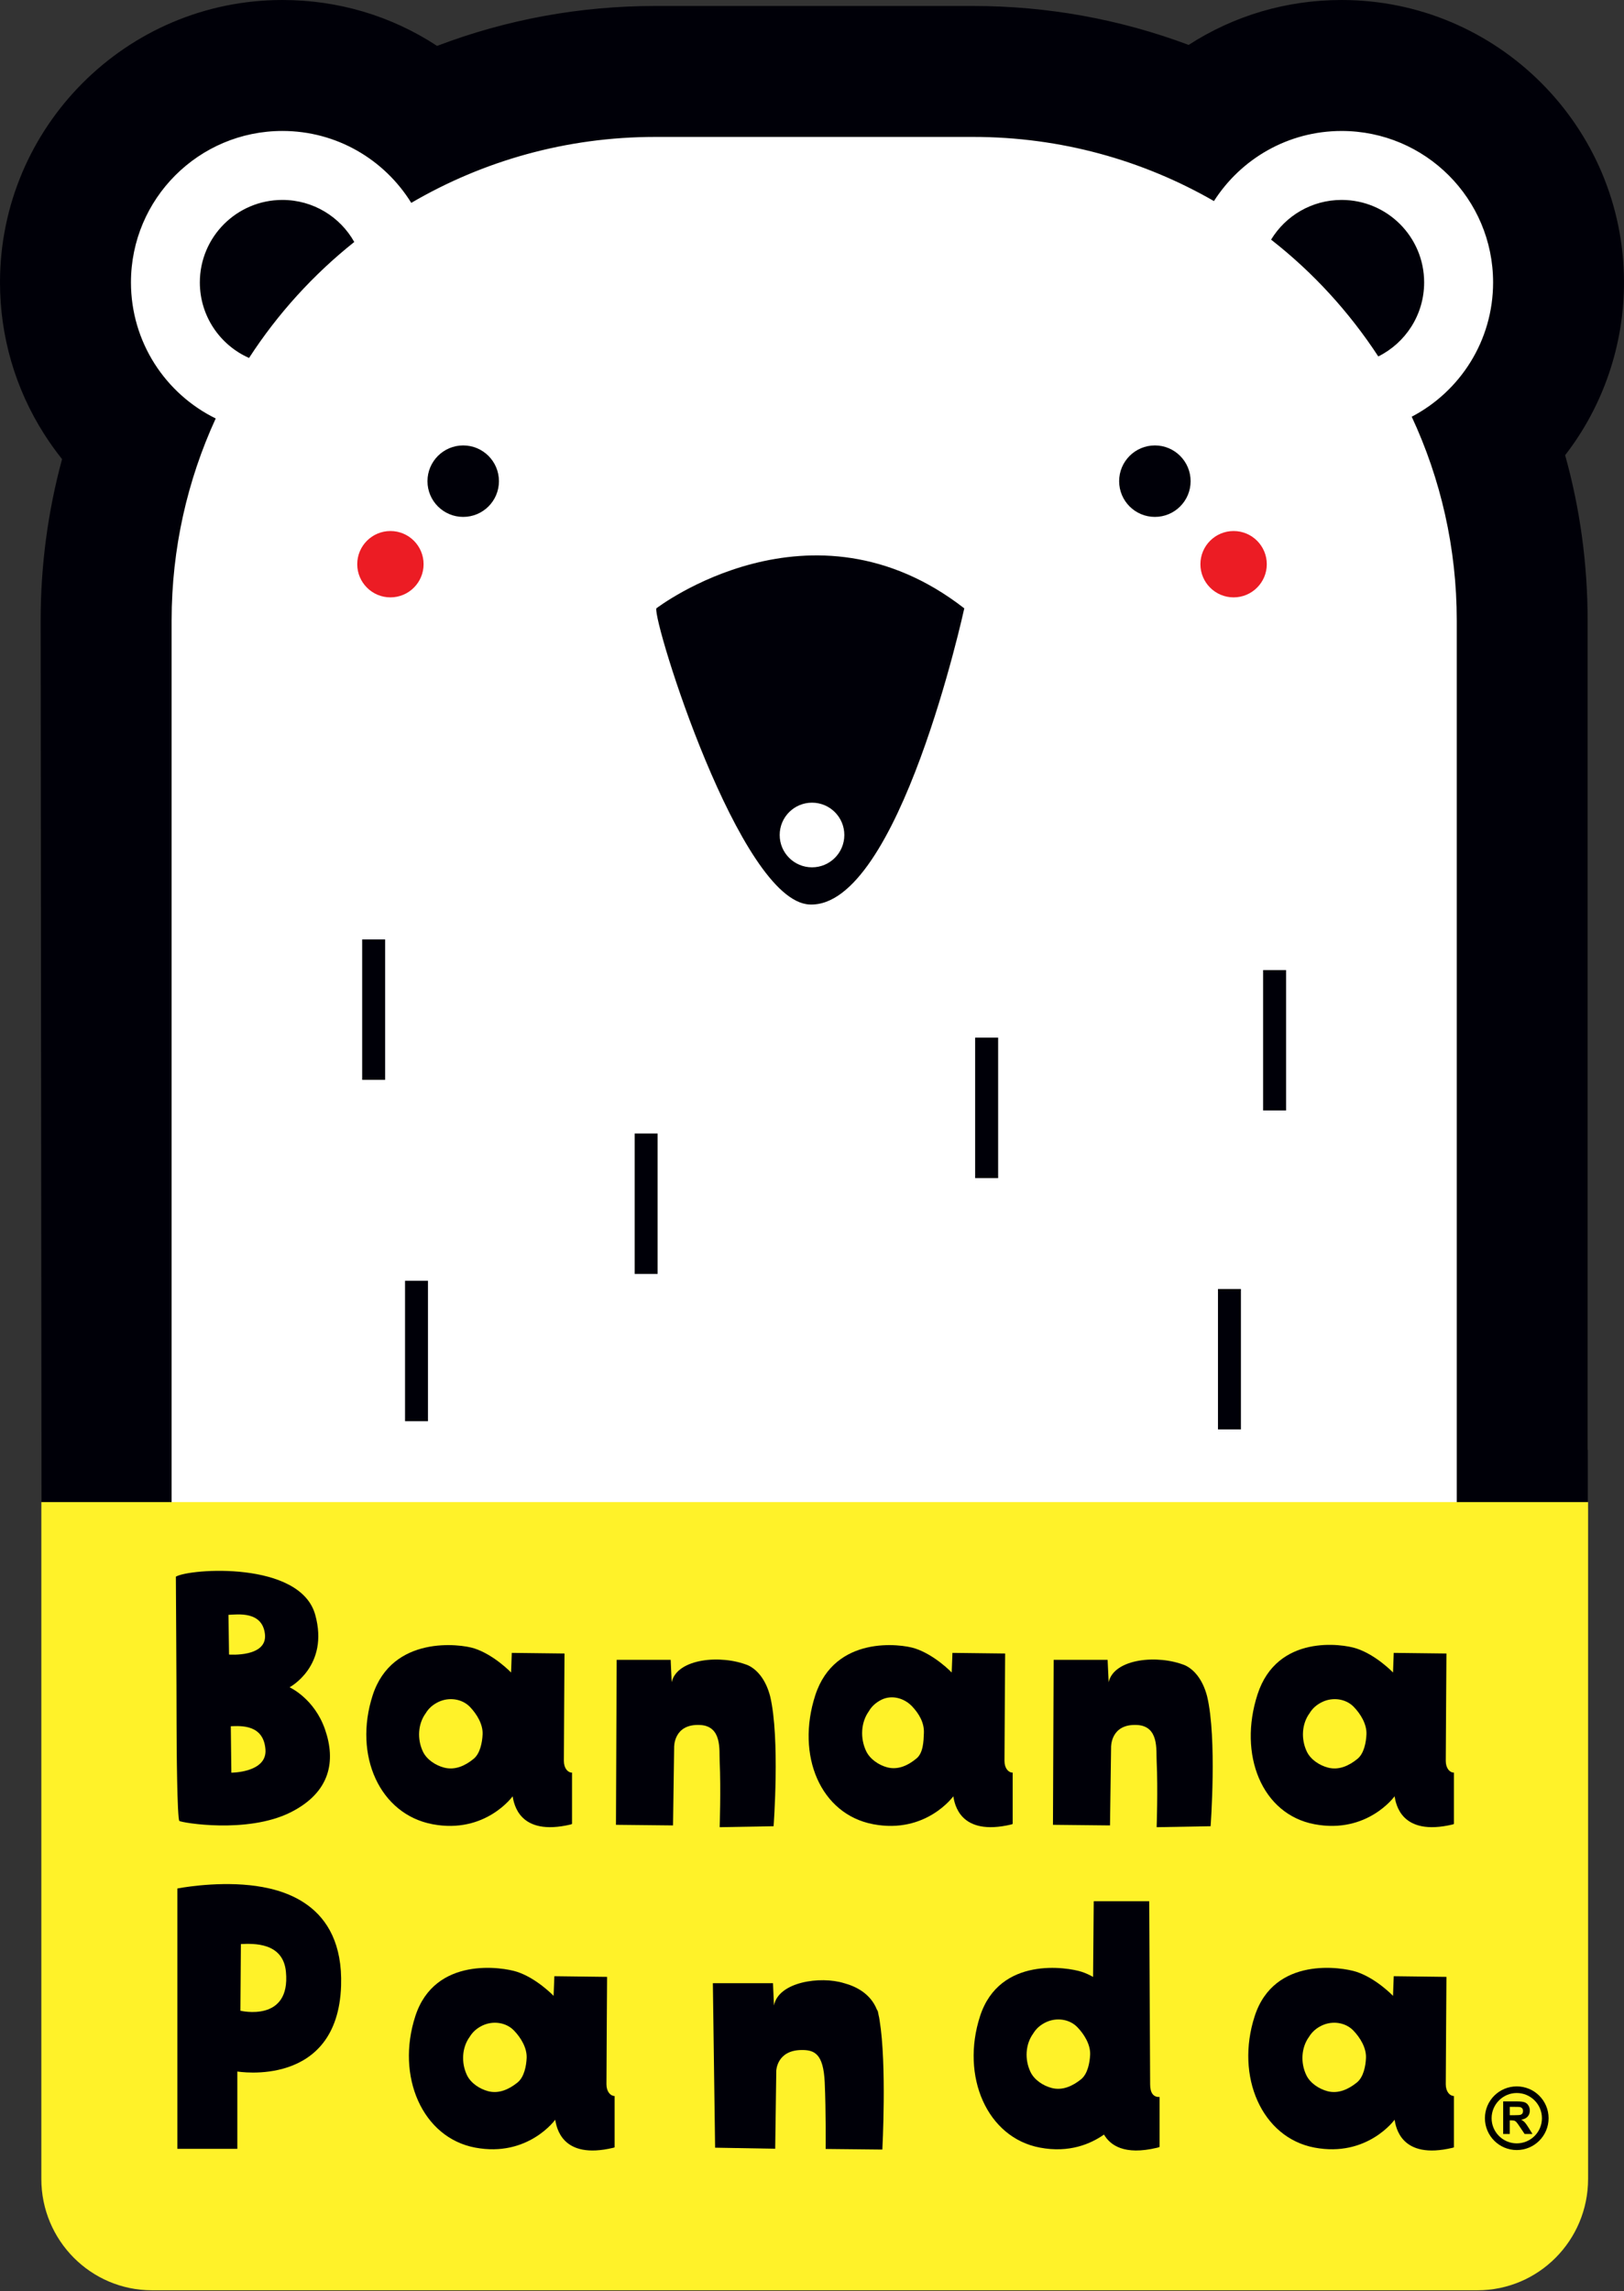
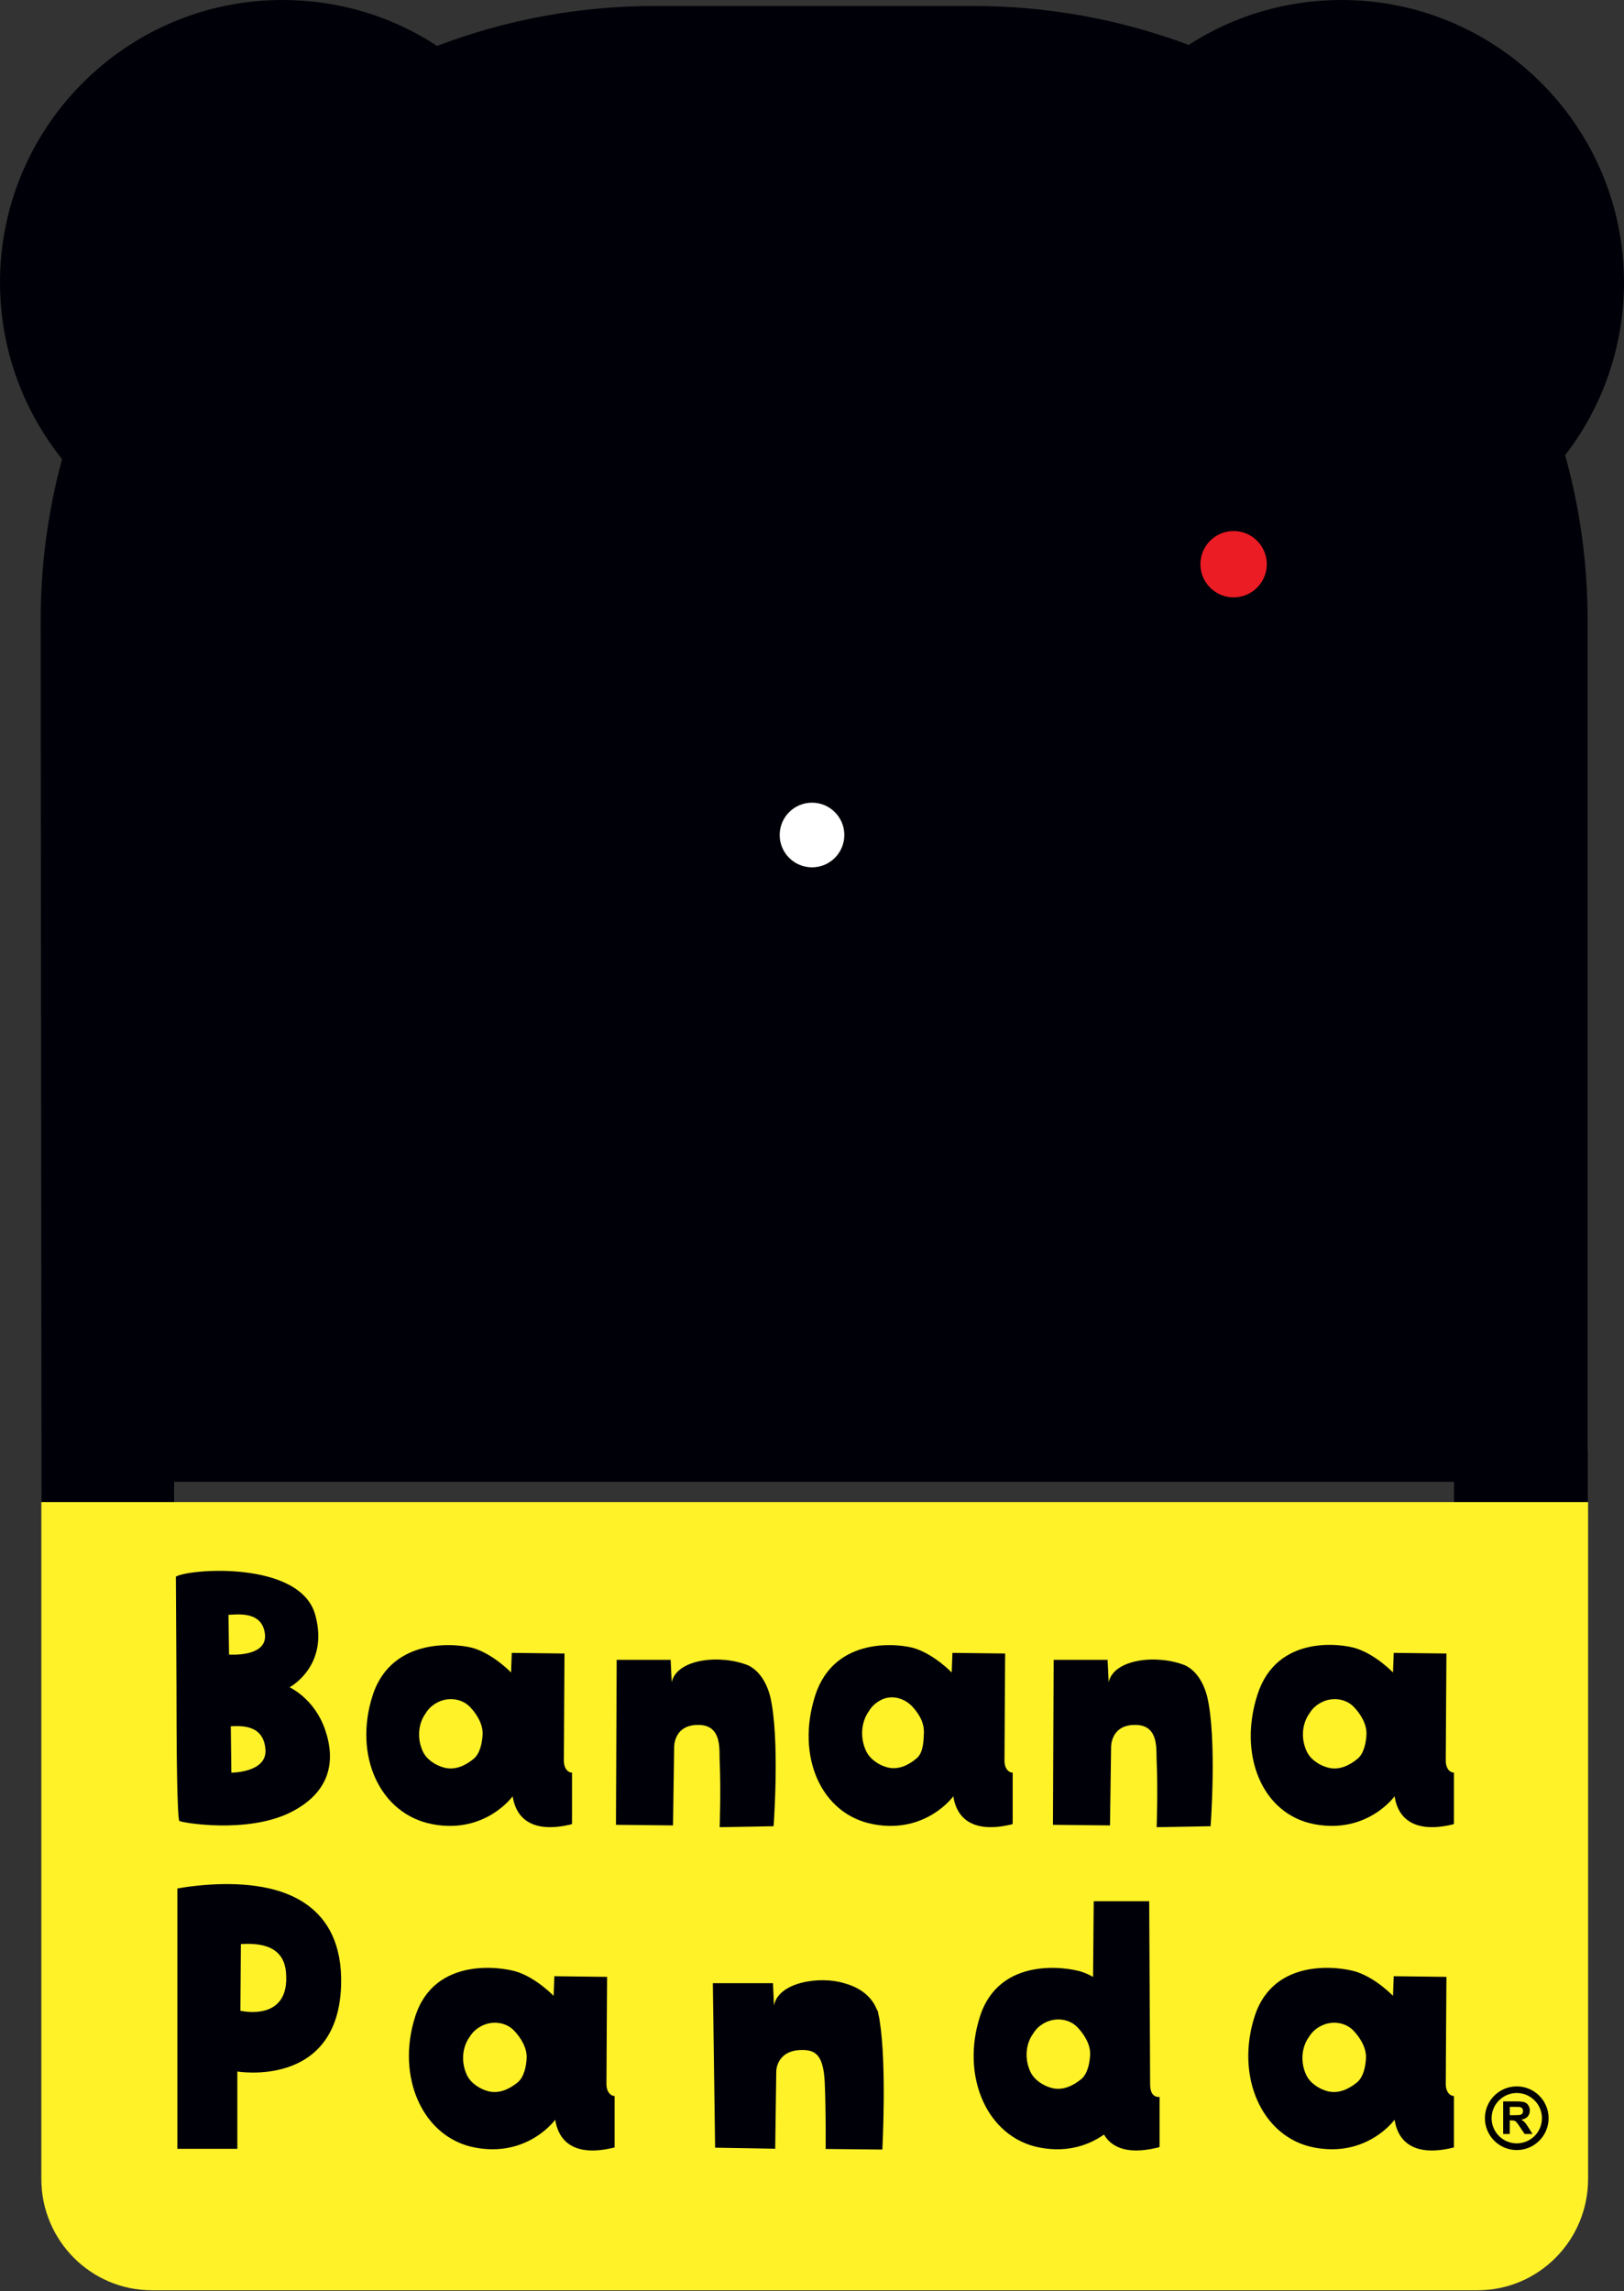
<svg xmlns="http://www.w3.org/2000/svg" version="1.1" id="Layer_1" x="0px" y="0px" width="116.565px" height="164.41px" viewBox="59.362 0 116.565 164.41" xml:space="preserve">
  <rect x="59.362" y="0" width="116.565" height="164.41" fill="#333333" stroke="none" />
  <title>Zasób 2</title>
  <g>
    <g>
      <path fill="#000008" d="M173.316,44.534c0-4.042-0.541-8.031-1.614-11.869c2.733-3.533,4.225-7.895,4.225-12.399 C175.926,9.094,166.835,0,155.658,0c-3.939,0-7.711,1.111-10.979,3.223c-4.957-1.854-10.156-2.794-15.469-2.794h-22.824 c-5.379,0-10.641,0.959-15.652,2.865C87.444,1.136,83.631,0,79.629,0C68.455,0,59.362,9.094,59.362,20.266 c0,3.865,1.093,7.623,3.163,10.873c0.397,0.626,0.83,1.23,1.292,1.809c-1.02,3.75-1.538,7.642-1.538,11.586l0.062,63.723h9.518 v-1.921h91.866v1.921h9.604v-4.213h-0.014v-59.51H173.316z" />
      <circle fill="#FFFFFF" cx="117.645" cy="59.92" r="2.32" />
-       <path fill="#FFFFFF" d="M166.531,20.266c0-6-4.867-10.867-10.873-10.867c-3.85,0-7.231,2.007-9.163,5.03 c-5.089-2.928-10.989-4.603-17.284-4.603h-22.824c-6.384,0-12.366,1.725-17.506,4.732c-1.917-3.097-5.337-5.16-9.251-5.16 c-6.001,0-10.868,4.867-10.868,10.867c0,4.287,2.48,7.997,6.083,9.765c-2.029,4.416-3.165,9.327-3.165,14.503v63.723h0.085v1.551 h92.154v-1.551h0.004V44.534c0-5.228-1.161-10.184-3.233-14.631C164.161,28.09,166.531,24.456,166.531,20.266z M155.658,14.347 c3.273,0,5.924,2.649,5.924,5.919c0,2.33-1.341,4.343-3.291,5.313c-2.094-3.201-4.691-6.038-7.695-8.382 C151.633,15.487,153.514,14.347,155.658,14.347z M150.023,69.615h1.649v10.071h-1.649V69.615z M146.784,92.499h1.647v10.076 h-1.647V92.499z M142.256,31.964c1.415,0,2.564,1.148,2.564,2.567c0,1.416-1.149,2.563-2.564,2.563 c-1.414,0-2.566-1.146-2.566-2.563C139.689,33.112,140.842,31.964,142.256,31.964z M129.354,74.462h1.651v10.08h-1.651V74.462z M106.471,43.656c0,0,11.113-8.55,22.104,0c0,0-4.696,21.567-11.113,21.251C112.455,64.667,106.229,44.638,106.471,43.656z M104.917,81.342h1.646v10.076h-1.646V81.342z M92.607,31.964c1.419,0,2.567,1.148,2.567,2.567c0,1.416-1.148,2.563-2.567,2.563 c-1.412,0-2.563-1.146-2.563-2.563C90.044,33.112,91.195,31.964,92.607,31.964z M88.434,91.91h1.646v10.076h-1.646V91.91z M85.357,67.413h1.648v10.075h-1.648V67.413z M73.706,20.266c0-3.27,2.655-5.919,5.923-5.919c2.217,0,4.149,1.217,5.161,3.018 c-2.944,2.344-5.5,5.155-7.552,8.323C75.158,24.768,73.706,22.687,73.706,20.266z" />
      <g>
        <g>
-           <path fill="#EC1C24" d="M89.766,40.489c0,1.31-1.066,2.379-2.382,2.379c-1.313,0-2.381-1.069-2.381-2.379 c0-1.317,1.068-2.382,2.381-2.382C88.7,38.106,89.766,39.171,89.766,40.489z" />
-         </g>
+           </g>
        <g>
          <path fill="#EC1C24" d="M145.523,40.489c0,1.31,1.067,2.379,2.384,2.379c1.312,0,2.381-1.069,2.381-2.379 c0-1.317-1.069-2.382-2.381-2.382C146.591,38.106,145.523,39.171,145.523,40.489z" />
        </g>
      </g>
    </g>
    <g>
      <path fill="#FFF229" d="M62.329,118.432v14.256v20.553v3.121c0,4.416,3.557,7.99,7.943,7.99h95.136 c4.385,0,7.941-3.574,7.941-7.99v-3.121v-20.553v-14.256v-10.641H62.329V118.432z" />
    </g>
    <path fill="#000008" d="M82.691,124.105c-0.772-2.231-2.545-3.024-2.545-3.024s2.868-1.517,1.84-5.208 c-1.077-3.876-8.993-3.318-10.001-2.732c0,0,0.052,8.094,0.05,10.523c0,1.702,0.044,6.886,0.202,7.009 c0.161,0.124,4.855,0.938,7.974-0.614C83.112,128.605,83.465,126.334,82.691,124.105z M75.76,115.882 c0.659-0.026,2.418-0.286,2.617,1.367c0.207,1.702-2.575,1.483-2.575,1.483L75.76,115.882z M75.968,127.208l-0.04-3.332 c0.718-0.026,2.355-0.142,2.488,1.671C78.54,127.208,75.968,127.208,75.968,127.208z" />
    <path fill="#000008" d="M122.496,144.977c-0.018-0.139-0.045-0.269-0.077-0.394c-0.017-0.092-0.03-0.179-0.051-0.253 c-0.013-0.045-0.044-0.082-0.067-0.122c-0.462-1.159-1.523-1.672-2.359-1.896c-1.703-0.527-4.705-0.094-5.027,1.604l-0.071-1.602 h-4.315l0.161,11.805l4.313,0.076l0.078-5.598c0,0,0.035-1.461,1.795-1.486c0.948-0.014,1.586,0.26,1.682,2.318 c0.092,2.041,0.068,4.782,0.068,4.782l4.068,0.042C122.693,154.256,123.02,148.17,122.496,144.977z" />
    <path fill="#000008" d="M99.835,126.365c0-0.801,0.045-7.709,0.045-7.709l-3.784-0.045l-0.051,1.408c0,0-1.211-1.263-2.635-1.727 c-0.999-0.328-5.889-0.968-7.297,3.357c-1.401,4.328,0.51,8.545,4.299,9.259c3.793,0.714,5.745-2.005,5.745-2.005 c0.093,0.509,0.444,2.902,4.168,2.023c0.034-0.012,0.064-0.029,0.095-0.039v-3.683C100.123,127.208,99.835,126.898,99.835,126.365z M93.35,126.221c-0.595,0.487-1.329,0.832-2.118,0.622c-0.602-0.159-1.234-0.565-1.511-1.141c-0.429-0.897-0.363-1.998,0.199-2.761 c0.201-0.34,0.507-0.619,0.932-0.818c0.734-0.342,1.666-0.23,2.243,0.368c0.484,0.504,0.94,1.239,0.907,1.968 C93.976,125.029,93.828,125.838,93.35,126.221z" />
    <path fill="#000008" d="M131.46,126.365c0-0.801,0.048-7.709,0.048-7.709l-3.783-0.045l-0.053,1.408c0,0-1.209-1.263-2.636-1.727 c-0.999-0.328-5.747-0.968-7.155,3.357c-1.404,4.328,0.372,8.545,4.162,9.259s5.744-2.005,5.744-2.005 c0.09,0.509,0.443,2.902,4.162,2.023c0.037-0.012,0.066-0.029,0.099-0.039v-3.683C131.75,127.208,131.46,126.898,131.46,126.365z M125.152,126.182c-0.596,0.498-1.33,0.854-2.119,0.641c-0.6-0.164-1.234-0.584-1.51-1.178c-0.43-0.92-0.365-2.047,0.194-2.832 c0.205-0.36,0.511-0.642,0.937-0.851c0.731-0.345,1.613-0.112,2.188,0.5c0.483,0.519,0.867,1.157,0.834,1.904 C125.654,124.953,125.63,125.782,125.152,126.182z" />
    <path fill="#000008" d="M163.134,126.365c0-0.801,0.048-7.709,0.048-7.709l-3.783-0.045l-0.051,1.408c0,0-1.209-1.263-2.636-1.727 c-0.998-0.328-5.677-1.042-7.086,3.289c-1.407,4.326,0.3,8.613,4.088,9.327c3.795,0.714,5.746-2.005,5.746-2.005 c0.091,0.509,0.442,2.902,4.166,2.023c0.032-0.012,0.063-0.029,0.095-0.039v-3.683 C163.425,127.208,163.134,126.898,163.134,126.365z M156.791,126.221c-0.598,0.487-1.331,0.832-2.118,0.622 c-0.599-0.159-1.231-0.565-1.509-1.141c-0.432-0.897-0.367-1.998,0.195-2.761c0.203-0.34,0.506-0.619,0.934-0.818 c0.73-0.342,1.668-0.23,2.242,0.368c0.488,0.504,0.938,1.239,0.906,1.968C157.417,125.029,157.268,125.838,156.791,126.221z" />
    <path fill="#000008" d="M163.134,149.568c0-0.803,0.048-7.707,0.048-7.707l-3.783-0.047l-0.051,1.41c0,0-1.209-1.266-2.636-1.728 c-0.998-0.325-5.885-1.149-7.291,3.18c-1.407,4.33,0.505,8.726,4.293,9.437c3.795,0.713,5.746-2,5.746-2 c0.091,0.507,0.442,2.9,4.166,2.013c0.032-0.006,0.063-0.022,0.095-0.032v-3.683C163.425,150.411,163.134,150.098,163.134,149.568z M156.754,149.441c-0.592,0.48-1.33,0.83-2.115,0.623c-0.601-0.162-1.232-0.569-1.512-1.146c-0.432-0.895-0.365-1.99,0.193-2.755 c0.209-0.343,0.509-0.621,0.937-0.82c0.731-0.341,1.668-0.229,2.243,0.369c0.484,0.501,0.938,1.238,0.907,1.965 C157.385,148.246,157.234,149.055,156.754,149.441z" />
    <path fill="#000008" d="M102.891,149.568c0-0.803,0.045-7.707,0.045-7.707l-3.783-0.047l-0.056,1.41c0,0-1.208-1.266-2.632-1.728 c-0.996-0.325-5.883-1.149-7.291,3.18c-1.408,4.33,0.507,8.726,4.293,9.437c3.796,0.713,5.746-2,5.746-2 c0.093,0.507,0.445,2.9,4.169,2.013c0.034-0.006,0.065-0.022,0.095-0.032v-3.683C103.179,150.411,102.891,150.098,102.891,149.568z M96.509,149.441c-0.593,0.48-1.331,0.83-2.115,0.623c-0.603-0.162-1.232-0.569-1.513-1.146c-0.429-0.895-0.364-1.99,0.195-2.755 c0.207-0.343,0.509-0.621,0.936-0.82c0.732-0.341,1.667-0.229,2.242,0.369c0.485,0.501,0.939,1.238,0.909,1.965 C97.139,148.246,96.989,149.055,96.509,149.441z" />
    <path fill="#000008" d="M113.067,119.509c-1.965-0.801-5.113-0.489-5.494,1.206l-0.073-1.604h-3.875l-0.051,11.839l4.096,0.043 l0.08-5.593c0,0-0.067-1.707,1.857-1.615c1.598,0.08,1.372,1.82,1.41,2.585c0.096,2.042,0,4.75,0,4.75l3.871-0.07 c0,0,0.47-6.317-0.248-9.327C114.321,120.505,113.695,119.809,113.067,119.509z" />
    <path fill="#000008" d="M144.432,119.509c-1.966-0.801-5.115-0.489-5.494,1.206l-0.076-1.604h-3.872l-0.05,11.839l4.094,0.043 l0.078-5.593c0,0-0.065-1.707,1.857-1.615c1.6,0.08,1.37,1.82,1.413,2.585c0.097,2.042,0,4.75,0,4.75l3.873-0.07 c0,0,0.47-6.317-0.252-9.327C145.684,120.505,145.061,119.809,144.432,119.509z" />
    <path fill="#000008" d="M141.915,149.568c0-0.611-0.045-9.187-0.067-13.135h-3.982l-0.047,5.432 c-0.252-0.141-0.519-0.271-0.819-0.367c-0.999-0.325-5.884-1.148-7.292,3.18c-1.406,4.33,0.505,8.727,4.298,9.436 c2.112,0.4,3.646-0.271,4.597-0.936c0.444,0.758,1.446,1.508,3.801,0.948c0.07-0.013,0.13-0.038,0.19-0.062v-3.582 C142.123,150.501,141.915,150.159,141.915,149.568z M136.958,149.21c-0.599,0.481-1.334,0.832-2.12,0.621 c-0.6-0.157-1.234-0.569-1.511-1.146c-0.429-0.896-0.364-1.99,0.192-2.754c0.209-0.348,0.51-0.625,0.938-0.824 c0.733-0.34,1.664-0.229,2.24,0.371c0.485,0.504,0.94,1.237,0.911,1.963C137.583,148.014,137.434,148.822,136.958,149.21z" />
    <path fill="#000008" d="M76.397,154.203v-5.551c0,0,7.201,1.228,7.447-6.152c0.194-5.995-4.351-6.98-6.545-7.214 c-2.623-0.279-5.206,0.233-5.206,0.233v18.684H76.397L76.397,154.203z M76.652,139.507c0.863-0.036,3.032-0.151,3.233,1.991 c0.351,3.668-3.267,2.793-3.267,2.793L76.652,139.507z" />
  </g>
  <g>
    <path d="M168.805,152.3c-0.068-0.069-0.154-0.138-0.256-0.192c0.208-0.033,0.362-0.104,0.461-0.221 c0.105-0.113,0.157-0.259,0.157-0.432c0-0.137-0.035-0.264-0.104-0.367c-0.065-0.111-0.158-0.186-0.271-0.227 c-0.114-0.039-0.293-0.063-0.543-0.063h-0.994v2.336h0.474v-0.974h0.092c0.111,0,0.19,0.007,0.242,0.023 c0.045,0.019,0.095,0.051,0.137,0.098c0.051,0.049,0.129,0.16,0.252,0.346l0.341,0.507h0.565l-0.285-0.456 C168.96,152.498,168.869,152.371,168.805,152.3z M168.079,151.788h-0.349v-0.597h0.365c0.191,0,0.305,0.004,0.344,0.01 c0.08,0.014,0.135,0.045,0.18,0.093c0.039,0.049,0.061,0.112,0.061,0.19c0,0.07-0.015,0.129-0.045,0.175 c-0.031,0.048-0.076,0.079-0.132,0.099C168.445,151.777,168.305,151.788,168.079,151.788z" />
    <path d="M168.229,149.721c-1.263,0-2.285,1.022-2.285,2.283c0,1.258,1.022,2.285,2.285,2.285c1.265,0,2.285-1.027,2.285-2.285 C170.514,150.743,169.493,149.721,168.229,149.721z M168.229,153.809c-0.992,0-1.805-0.809-1.805-1.805s0.813-1.809,1.805-1.809 c1,0,1.808,0.813,1.808,1.809S169.229,153.809,168.229,153.809z" />
  </g>
</svg>